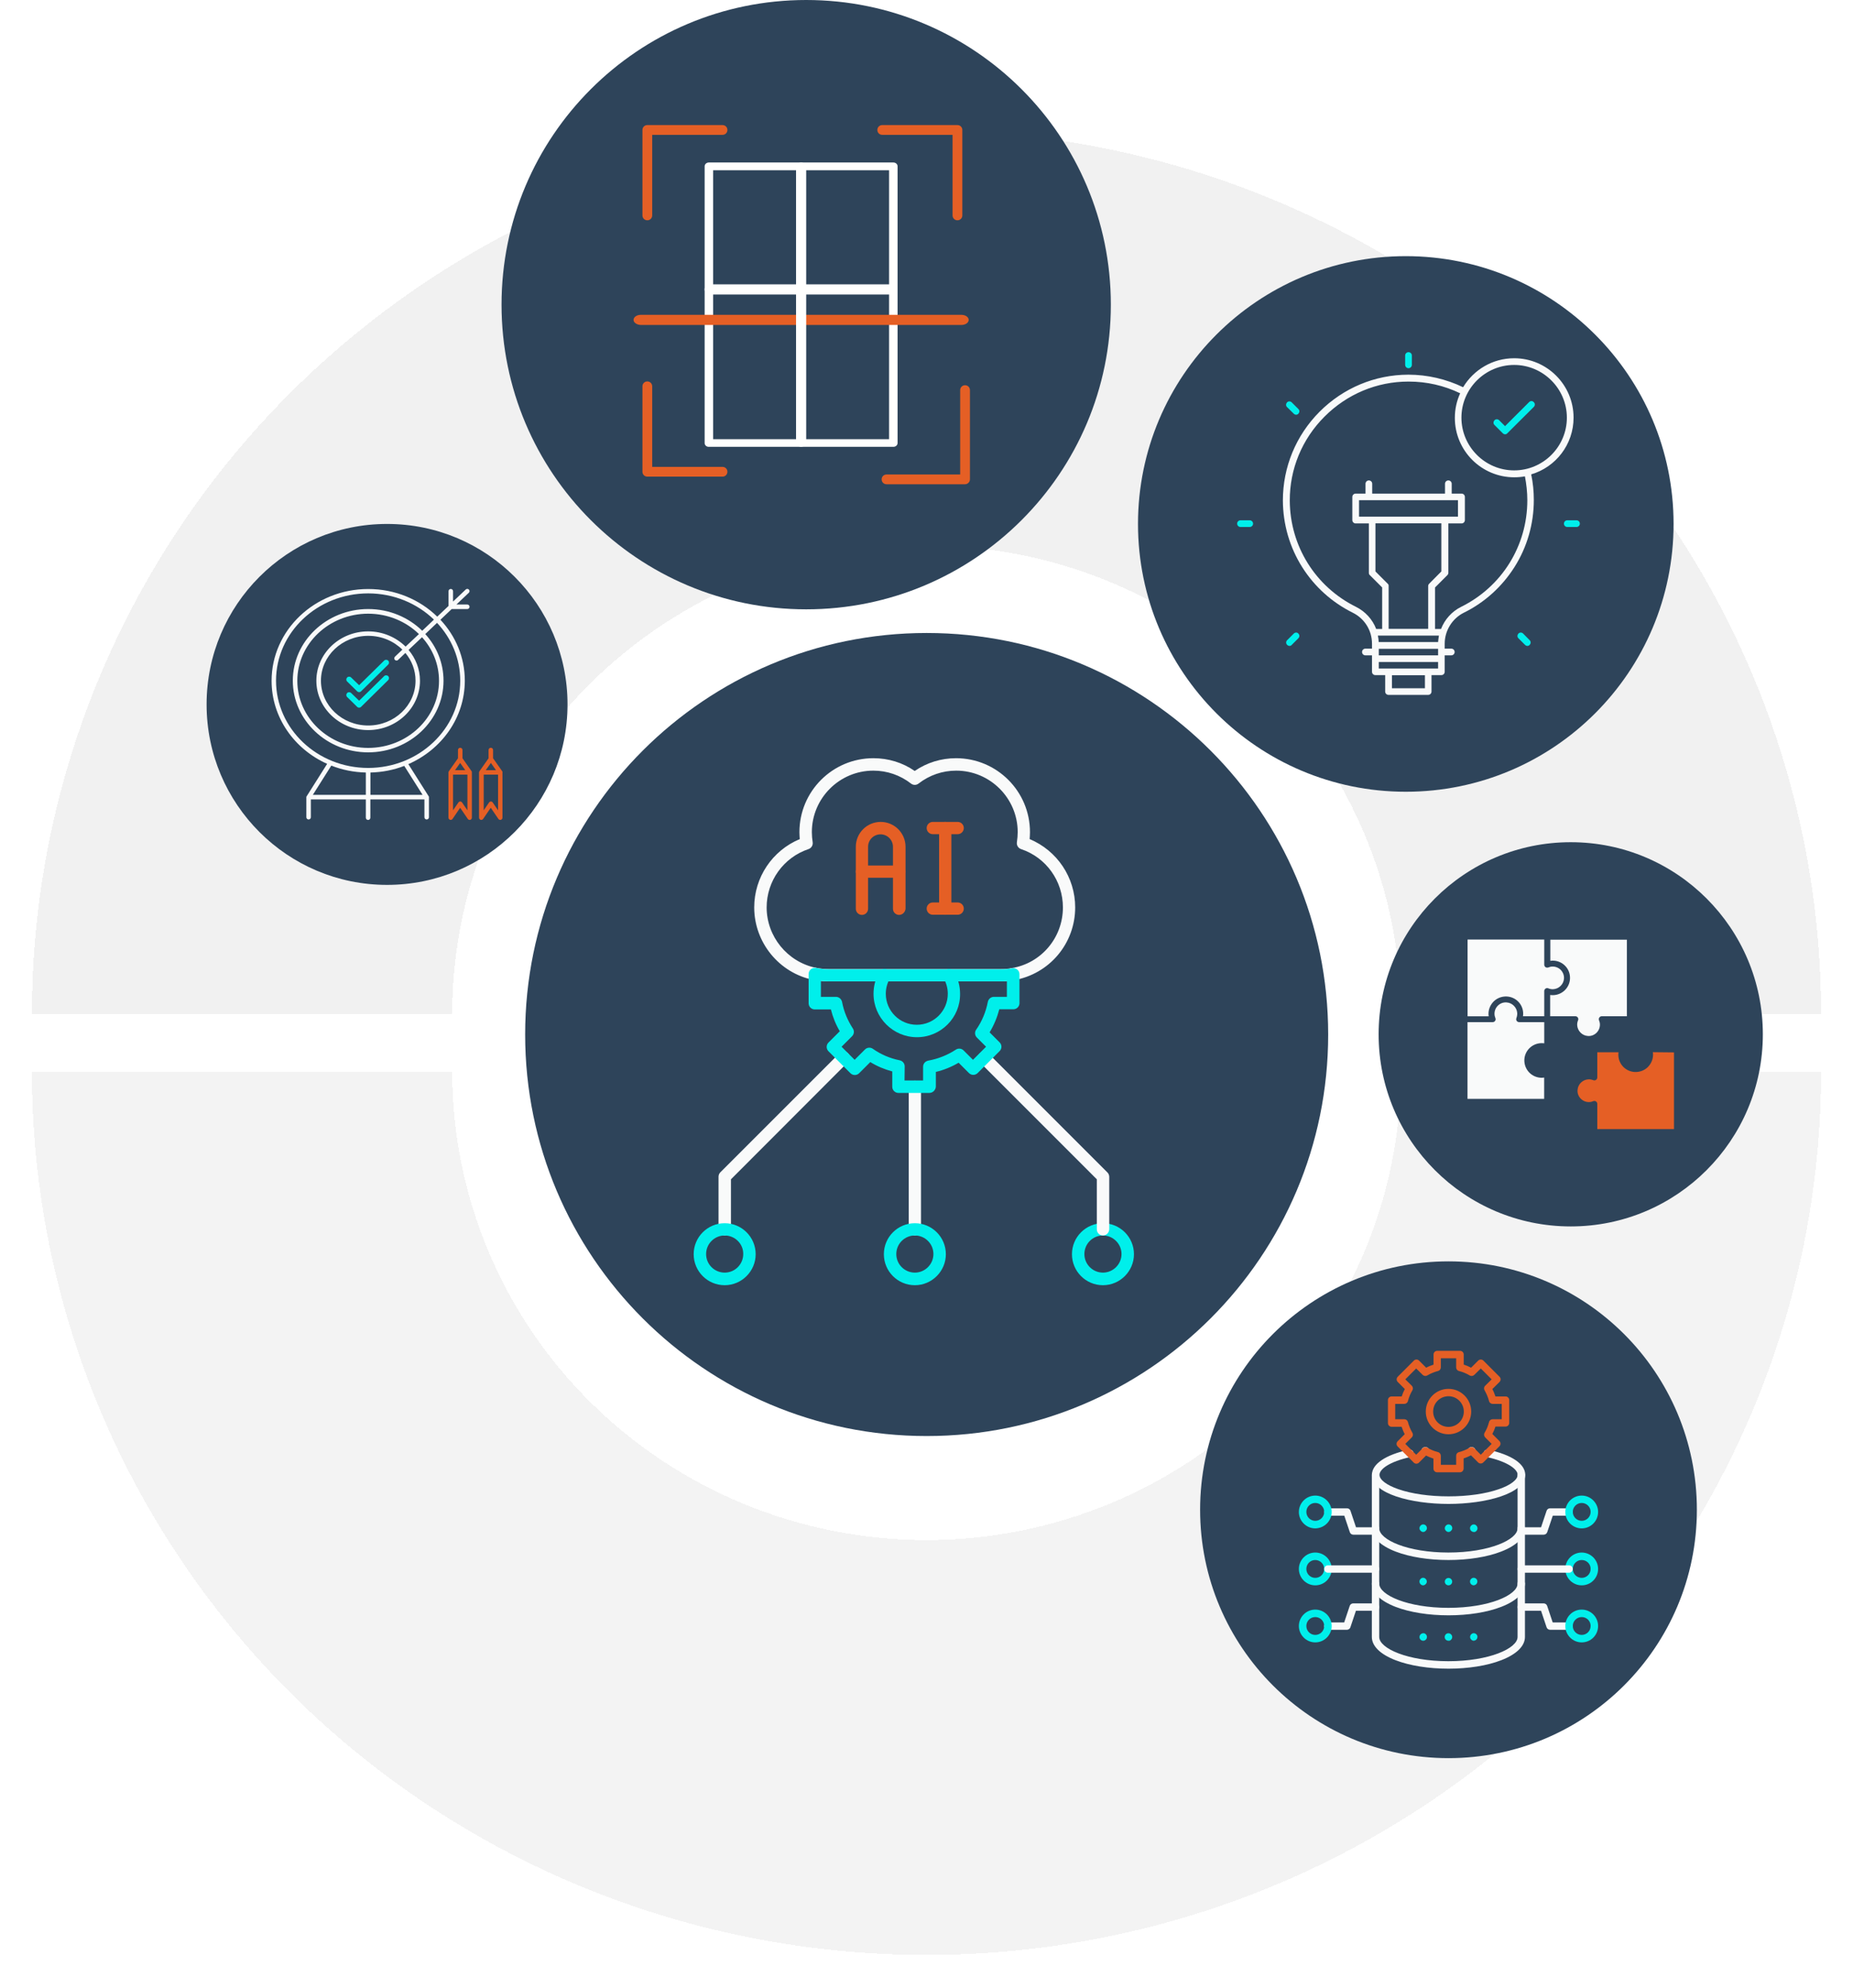
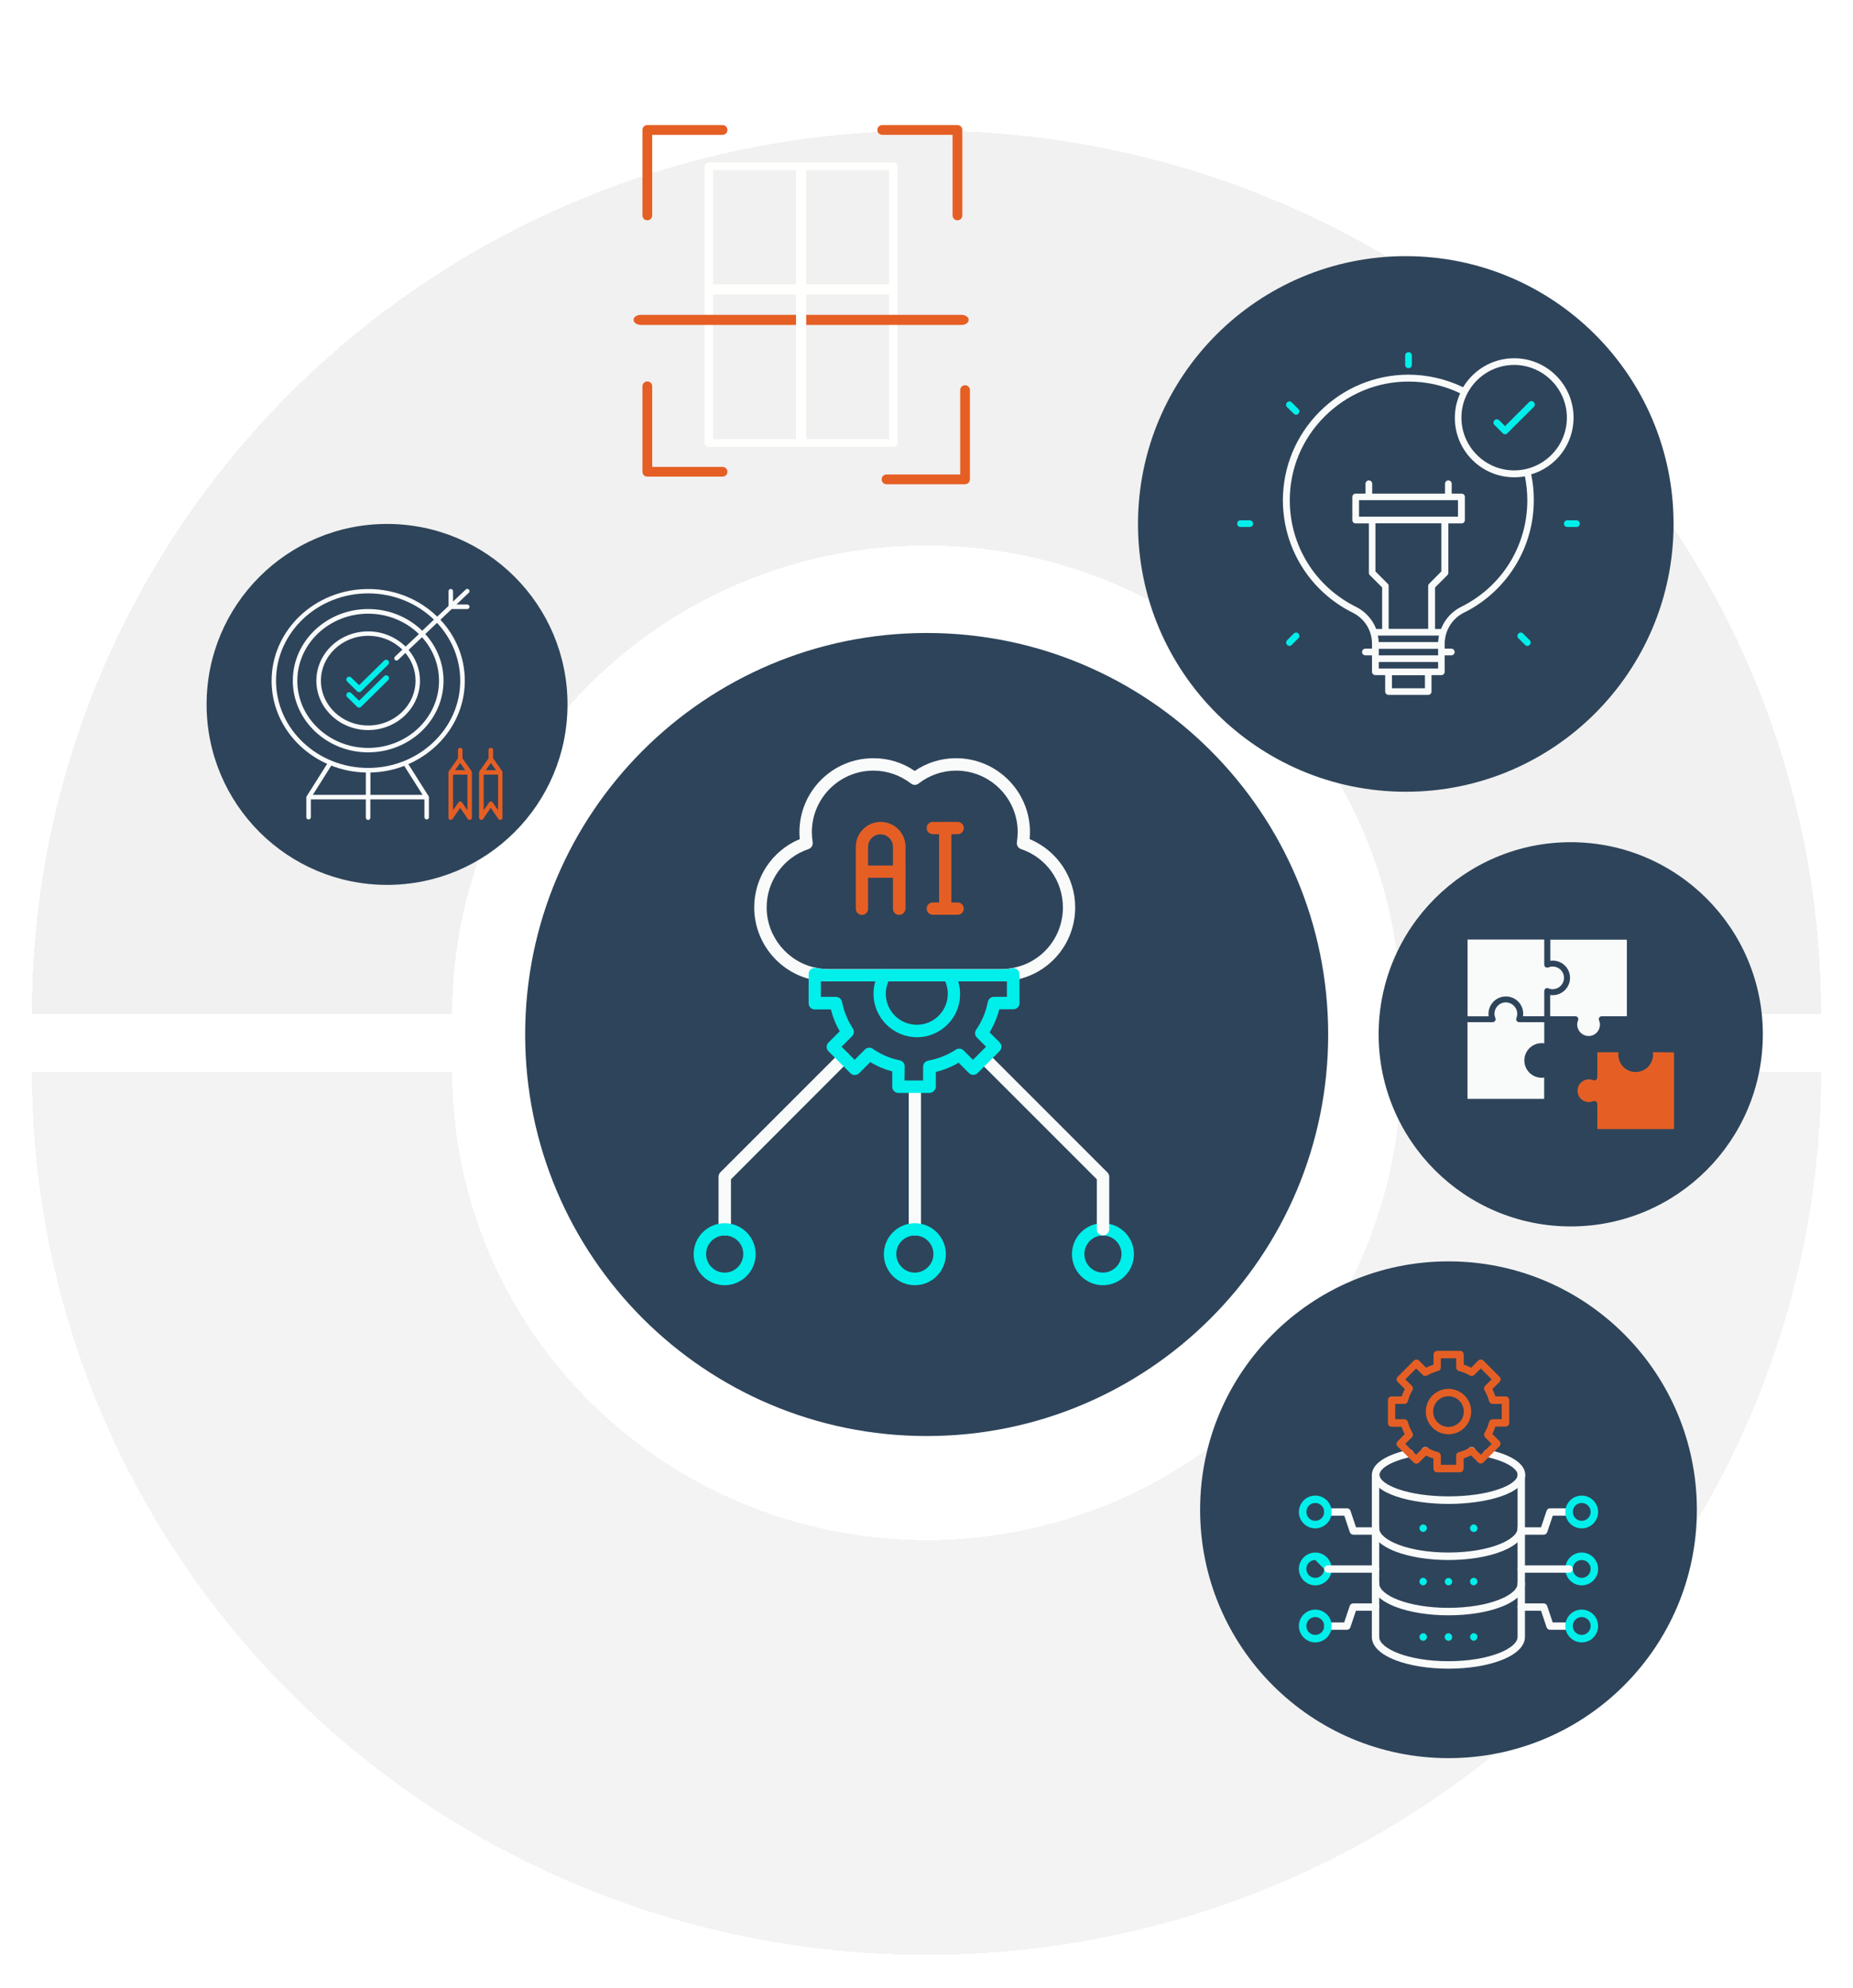
<svg xmlns="http://www.w3.org/2000/svg" width="522" height="560" viewBox="0 0 522 560" fill="none">
  <path d="M147.94 291.413C147.94 353.88 198.58 404.52 261.047 404.52C323.514 404.52 374.154 353.88 374.154 291.413C374.154 228.945 323.514 178.306 261.047 178.306C198.58 178.306 147.94 228.945 147.94 291.413Z" fill="#2E445A" />
  <path d="M285.374 276.163C284.556 276.163 283.783 275.571 283.646 274.707C283.464 273.752 284.101 272.843 285.056 272.706C293.379 271.296 299.428 264.11 299.428 255.605C299.428 248.146 294.698 241.551 287.648 239.186C286.83 238.913 286.33 238.094 286.466 237.23C286.602 236.275 286.693 235.32 286.693 234.41C286.693 224.859 278.916 217.082 269.365 217.082C265.499 217.082 261.815 218.355 258.767 220.72C258.131 221.221 257.267 221.221 256.63 220.72C253.583 218.355 249.898 217.082 246.032 217.082C236.481 217.082 228.704 224.859 228.704 234.41C228.704 235.365 228.795 236.321 228.931 237.23C229.068 238.094 228.567 238.913 227.749 239.186C220.699 241.551 215.969 248.191 215.969 255.605C215.969 263.792 221.791 270.932 229.795 272.615C230.751 272.797 231.342 273.752 231.16 274.662C230.978 275.617 230.023 276.208 229.113 276.026C219.471 274.071 212.467 265.475 212.467 255.605C212.467 247.145 217.561 239.595 225.293 236.366C225.247 235.729 225.202 235.047 225.202 234.41C225.202 222.903 234.526 213.58 246.032 213.58C250.262 213.58 254.265 214.808 257.676 217.173C261.133 214.808 265.135 213.58 269.319 213.58C280.826 213.58 290.15 222.903 290.15 234.41C290.15 235.047 290.105 235.729 290.059 236.366C297.791 239.595 302.885 247.145 302.885 255.605C302.885 265.793 295.608 274.389 285.602 276.117C285.556 276.163 285.465 276.163 285.374 276.163Z" fill="#F9FAFA" />
  <path d="M253.277 257.723C252.322 257.723 251.549 256.95 251.549 255.995V238.53C251.549 236.619 250.002 235.028 248.047 235.028C246.136 235.028 244.545 236.574 244.545 238.53V255.995C244.545 256.95 243.771 257.723 242.816 257.723C241.861 257.723 241.088 256.95 241.088 255.995V238.53C241.088 234.664 244.226 231.525 248.092 231.525C251.958 231.525 255.096 234.664 255.096 238.53V255.995C255.005 256.95 254.232 257.723 253.277 257.723Z" fill="#E55F25" />
  <path d="M253.277 247.262H242.816C241.861 247.262 241.088 246.489 241.088 245.533C241.088 244.578 241.861 243.805 242.816 243.805H253.277C254.232 243.805 255.005 244.578 255.005 245.533C255.005 246.489 254.232 247.262 253.277 247.262Z" fill="#E55F25" />
  <path d="M266.278 257.678C265.323 257.678 264.55 256.904 264.55 255.949V233.254C264.55 232.299 265.323 231.525 266.278 231.525C267.233 231.525 268.006 232.299 268.006 233.254V255.949C268.006 256.904 267.233 257.678 266.278 257.678Z" fill="#E55F25" />
  <path d="M269.78 234.982H262.776C261.821 234.982 261.048 234.209 261.048 233.254C261.048 232.299 261.821 231.525 262.776 231.525H269.78C270.736 231.525 271.509 232.299 271.509 233.254C271.509 234.209 270.736 234.982 269.78 234.982Z" fill="#E55F25" />
  <path d="M269.78 257.677H262.776C261.821 257.677 261.048 256.904 261.048 255.949C261.048 254.994 261.821 254.221 262.776 254.221H269.78C270.736 254.221 271.509 254.994 271.509 255.949C271.509 256.904 270.736 257.677 269.78 257.677Z" fill="#E55F25" />
  <path d="M282.099 276.436H233.342C231.932 276.436 230.522 276.299 229.158 276.026C228.203 275.844 227.612 274.889 227.794 273.98C227.975 273.07 228.931 272.433 229.84 272.615C230.977 272.843 232.16 272.979 233.342 272.979H282.145C283.145 272.979 284.146 272.888 285.101 272.706C286.056 272.524 286.966 273.161 287.102 274.116C287.284 275.071 286.647 275.981 285.692 276.117C284.51 276.345 283.282 276.436 282.099 276.436Z" fill="#F9FAFA" />
  <path d="M257.721 348.024C256.765 348.024 255.992 347.251 255.992 346.296V306.135C255.992 305.18 256.765 304.407 257.721 304.407C258.676 304.407 259.449 305.18 259.449 306.135V346.296C259.449 347.251 258.676 348.024 257.721 348.024Z" fill="#F9FAFA" />
  <path d="M257.721 362.032C252.9 362.032 248.988 358.121 248.988 353.3C248.988 348.479 252.9 344.567 257.721 344.567C262.542 344.567 266.453 348.479 266.453 353.3C266.453 358.076 262.542 362.032 257.721 362.032ZM257.721 348.024C254.81 348.024 252.49 350.389 252.49 353.254C252.49 356.165 254.855 358.485 257.721 358.485C260.586 358.485 262.951 356.12 262.951 353.254C262.951 350.389 260.632 348.024 257.721 348.024Z" fill="#00EFEB" />
  <path d="M310.707 362.032C305.886 362.032 301.975 358.121 301.975 353.3C301.975 348.479 305.886 344.567 310.707 344.567C315.528 344.567 319.44 348.479 319.44 353.3C319.44 358.076 315.528 362.032 310.707 362.032ZM310.707 348.024C307.796 348.024 305.477 350.389 305.477 353.254C305.477 356.165 307.842 358.485 310.707 358.485C313.573 358.485 315.938 356.12 315.938 353.254C315.938 350.389 313.573 348.024 310.707 348.024Z" fill="#00EFEB" />
  <path d="M204.143 348.024C203.188 348.024 202.415 347.251 202.415 346.296V331.469C202.415 331.014 202.597 330.559 202.915 330.241L236.436 296.721C237.118 296.038 238.209 296.038 238.892 296.721C239.574 297.403 239.574 298.494 238.892 299.177L205.917 332.197V346.296C205.917 347.251 205.144 348.024 204.143 348.024Z" fill="#F9FAFA" />
  <path d="M310.708 348.024C309.752 348.024 308.979 347.251 308.979 346.296V332.197L276.005 299.222C275.323 298.54 275.323 297.448 276.005 296.766C276.687 296.084 277.779 296.084 278.461 296.766L311.981 330.286C312.299 330.605 312.481 331.059 312.481 331.514V346.296C312.436 347.251 311.663 348.024 310.708 348.024Z" fill="#F9FAFA" />
  <path d="M258.312 292.172C251.58 292.172 246.077 286.669 246.077 279.937C246.077 277.8 246.623 275.662 247.715 273.843C248.215 273.024 249.261 272.706 250.08 273.206C250.898 273.706 251.217 274.752 250.716 275.571C249.943 276.89 249.534 278.391 249.534 279.937C249.534 284.759 253.445 288.67 258.266 288.67C263.087 288.67 266.999 284.759 266.999 279.937C266.999 278.391 266.59 276.89 265.816 275.571C265.316 274.752 265.634 273.661 266.453 273.206C267.272 272.706 268.363 273.024 268.818 273.843C269.91 275.708 270.456 277.8 270.456 279.937C270.546 286.669 265.043 292.172 258.312 292.172Z" fill="#00EFEB" />
  <path d="M204.144 362.032C199.323 362.032 195.411 358.121 195.411 353.3C195.411 348.479 199.323 344.567 204.144 344.567C208.965 344.567 212.876 348.479 212.876 353.3C212.876 358.076 208.965 362.032 204.144 362.032ZM204.144 348.024C201.233 348.024 198.913 350.389 198.913 353.254C198.913 356.165 201.278 358.485 204.144 358.485C207.055 358.485 209.374 356.12 209.374 353.254C209.42 350.389 207.055 348.024 204.144 348.024Z" fill="#00EFEB" />
  <path d="M261.814 307.864H253.082C252.127 307.864 251.354 307.09 251.354 306.135V301.814C249.17 301.223 247.078 300.359 245.168 299.176L242.03 302.315C241.348 302.997 240.256 302.997 239.574 302.315L233.388 296.129C232.706 295.447 232.706 294.355 233.388 293.673L236.572 290.489C235.435 288.579 234.616 286.532 234.07 284.349H229.522C228.567 284.349 227.794 283.576 227.794 282.621V274.389C227.794 273.843 228.021 273.388 228.431 273.024C228.84 272.706 229.386 272.57 229.886 272.66C231.023 272.888 232.206 273.024 233.388 273.024H282.19C283.191 273.024 284.192 272.933 285.147 272.751C285.647 272.66 286.193 272.797 286.557 273.115C286.966 273.434 287.193 273.934 287.193 274.434V282.576C287.193 283.531 286.42 284.304 285.465 284.304H281.508C280.917 286.578 280.007 288.761 278.779 290.808L281.599 293.628C282.281 294.31 282.281 295.401 281.599 296.084L275.414 302.269C274.731 302.951 273.64 302.951 272.958 302.269L270.047 299.358C268.045 300.541 265.908 301.405 263.634 301.951V306.135C263.543 307.09 262.77 307.864 261.814 307.864ZM254.81 304.361H260.041V300.495C260.041 299.631 260.632 298.949 261.496 298.767C264.27 298.267 266.908 297.221 269.273 295.674C269.956 295.22 270.865 295.311 271.457 295.902L274.095 298.54L277.779 294.856L275.186 292.263C274.595 291.672 274.504 290.717 275.004 290.035C276.642 287.67 277.733 285.032 278.279 282.212C278.461 281.393 279.143 280.802 280.007 280.802H283.646V276.39C283.145 276.435 282.645 276.435 282.145 276.435H233.343C232.661 276.435 231.933 276.39 231.251 276.345V280.802H235.48C236.299 280.802 237.027 281.393 237.209 282.212C237.709 284.895 238.755 287.397 240.256 289.716C240.711 290.398 240.62 291.308 240.029 291.899L237.072 294.856L240.756 298.54L243.667 295.629C244.258 295.038 245.214 294.947 245.896 295.447C248.17 297.039 250.717 298.13 253.446 298.676C254.264 298.858 254.856 299.54 254.856 300.405L254.81 304.361Z" fill="#00EFEB" />
  <g filter="url(#filter0_bd_480_238)">
    <path d="M513 297.94C513 363.91 486.45 427.179 439.191 473.827C391.932 520.475 327.835 546.681 261 546.681C194.165 546.681 130.068 520.475 82.809 473.827C35.55 427.179 9 363.91 9 297.94L127.39 297.94C127.39 332.918 141.466 366.462 166.523 391.195C191.58 415.928 225.564 429.823 261 429.823C296.436 429.823 330.42 415.928 355.477 391.195C380.534 366.462 394.61 332.917 394.61 297.94H513Z" fill="#A5A5A5" fill-opacity="0.14" shape-rendering="crispEdges" />
  </g>
  <g filter="url(#filter1_bd_480_238)">
    <path d="M9 281.539C9 215.569 35.55 152.301 82.809 105.653C130.068 59.005 194.165 32.798 261 32.798C327.835 32.798 391.932 59.005 439.191 105.653C486.45 152.301 513 215.569 513 281.539L394.61 281.539C394.61 246.562 380.534 213.017 355.477 188.284C330.42 163.552 296.436 149.657 261 149.657C225.564 149.657 191.58 163.552 166.523 188.284C141.466 213.017 127.39 246.562 127.39 281.539H9Z" fill="#A5A5A5" fill-opacity="0.16" shape-rendering="crispEdges" />
  </g>
  <g clip-path="url(#clip0_480_238)">
    <path d="M396.017 223.028C437.679 223.028 471.453 189.254 471.453 147.592C471.453 105.93 437.679 72.156 396.017 72.156C354.355 72.156 320.581 105.93 320.581 147.592C320.581 189.254 354.355 223.028 396.017 223.028Z" fill="#2E445A" />
    <path d="M430.759 113.263L423.981 120.04L422.331 118.39C421.948 118.007 421.358 118.007 421.005 118.39C420.651 118.773 420.622 119.362 421.005 119.716L423.333 122.044C423.51 122.221 423.775 122.339 423.981 122.339C424.217 122.339 424.482 122.25 424.629 122.044L432.085 114.618C432.468 114.235 432.468 113.646 432.085 113.292C431.731 112.88 431.112 112.88 430.759 113.263Z" fill="#00EFEB" />
    <path d="M443.282 117.653C443.282 108.401 435.768 100.916 426.545 100.916C420.445 100.916 415.111 104.187 412.165 109.078C407.391 106.78 402.087 105.542 396.783 105.542C396.753 105.542 396.753 105.542 396.694 105.542C387.294 105.572 378.425 109.285 371.736 115.974C365.047 122.692 361.393 131.591 361.393 140.991C361.422 147.68 363.308 154.193 366.873 159.821C370.351 165.302 375.242 169.692 381.047 172.58C384.406 174.23 386.499 177.59 386.499 181.332V182.717H384.642C384.112 182.717 383.699 183.129 383.699 183.66C383.699 184.19 384.112 184.603 384.642 184.603H386.499V189.229C386.499 189.76 386.911 190.172 387.442 190.172H390.211V194.798C390.211 195.329 390.624 195.741 391.154 195.741H402.323C402.853 195.741 403.265 195.329 403.265 194.798V190.172H406.035C406.566 190.172 406.978 189.76 406.978 189.229V184.603H408.835C409.365 184.603 409.778 184.19 409.778 183.66C409.778 183.129 409.365 182.717 408.835 182.717H406.978V181.332C406.978 177.649 409.1 174.23 412.341 172.61C418.176 169.751 423.097 165.302 426.603 159.791C430.198 154.134 432.084 147.592 432.084 140.844C432.084 138.398 431.849 136.011 431.348 133.625C438.272 131.591 443.282 125.197 443.282 117.653ZM390.919 164.418L387.471 160.97V147.415H406.035V160.97L402.617 164.418C402.44 164.595 402.323 164.83 402.323 165.066V177.148H391.184V165.066C391.213 164.83 391.125 164.595 390.919 164.418ZM410.721 140.903V145.529H382.845V140.903H410.721ZM405.358 179.034C405.24 179.623 405.181 180.242 405.122 180.861H388.385C388.355 180.242 388.296 179.623 388.149 179.034H405.358ZM388.414 182.776H405.122V184.603H388.414V182.776ZM401.409 193.885H392.127V190.202H401.409V193.885ZM402.352 188.316H391.184H388.414V186.489H405.122V188.316H402.352ZM430.257 140.903C430.257 153.751 423.097 165.272 411.575 170.96C408.982 172.256 406.978 174.496 405.947 177.177H404.267V165.479L407.715 162.031C407.892 161.854 408.01 161.618 408.01 161.383V147.445H411.723C412.253 147.445 412.665 147.032 412.665 146.502V139.99C412.665 139.459 412.253 139.047 411.723 139.047H408.953V136.277C408.953 135.746 408.54 135.334 408.01 135.334C407.479 135.334 407.067 135.746 407.067 136.277V139.047H386.558V136.277C386.558 135.746 386.145 135.334 385.615 135.334C385.084 135.334 384.672 135.746 384.672 136.277V139.047H381.902C381.371 139.047 380.959 139.459 380.959 139.99V146.502C380.959 147.032 381.371 147.445 381.902 147.445H385.615V161.383C385.615 161.618 385.703 161.884 385.909 162.031L389.357 165.479V177.177H387.677C386.646 174.496 384.642 172.256 381.961 170.93C370.527 165.243 363.396 153.78 363.337 141.021C363.308 132.122 366.785 123.694 373.121 117.359C379.456 111.023 387.825 107.487 396.753 107.487H396.842C401.939 107.487 406.802 108.607 411.339 110.788C410.367 112.909 409.837 115.237 409.837 117.712C409.837 126.965 417.351 134.45 426.574 134.45C427.605 134.45 428.607 134.361 429.58 134.184C429.992 136.336 430.257 138.605 430.257 140.903ZM426.545 132.505C418.353 132.505 411.693 125.816 411.693 117.653C411.693 109.462 418.382 102.802 426.545 102.802C434.707 102.802 441.396 109.491 441.396 117.653C441.396 125.816 434.736 132.505 426.545 132.505Z" fill="#F9FAFA" />
    <path d="M396.783 103.716C397.313 103.716 397.726 103.303 397.726 102.773V100.15C397.726 99.62 397.313 99.207 396.783 99.207C396.252 99.207 395.84 99.62 395.84 100.15V102.743C395.84 103.303 396.252 103.716 396.783 103.716Z" fill="#00EFEB" />
    <path d="M364.457 178.474L362.601 180.33C362.218 180.713 362.218 181.303 362.601 181.656C362.778 181.833 363.043 181.951 363.249 181.951C363.485 181.951 363.75 181.863 363.897 181.656L365.754 179.8C366.137 179.417 366.137 178.827 365.754 178.474C365.459 178.091 364.84 178.091 364.457 178.474Z" fill="#00EFEB" />
    <path d="M352.052 146.561H349.459C348.928 146.561 348.516 146.974 348.516 147.504C348.516 148.034 348.928 148.447 349.459 148.447H352.052C352.582 148.447 352.995 148.034 352.995 147.504C352.995 146.974 352.553 146.561 352.052 146.561Z" fill="#00EFEB" />
    <path d="M444.107 146.561H441.514C440.984 146.561 440.571 146.974 440.571 147.504C440.571 148.034 440.984 148.447 441.514 148.447H444.107C444.638 148.447 445.05 148.034 445.05 147.504C445.05 146.974 444.638 146.561 444.107 146.561Z" fill="#00EFEB" />
    <path d="M364.457 116.534C364.634 116.711 364.899 116.828 365.105 116.828C365.341 116.828 365.606 116.74 365.754 116.534C366.137 116.151 366.137 115.561 365.754 115.208L363.897 113.351C363.514 112.968 362.925 112.968 362.571 113.351C362.218 113.734 362.188 114.324 362.571 114.677L364.457 116.534Z" fill="#00EFEB" />
    <path d="M429.079 178.474C428.696 178.091 428.107 178.091 427.753 178.474C427.399 178.857 427.37 179.446 427.753 179.8L429.609 181.656C429.786 181.833 430.051 181.951 430.258 181.951C430.464 181.951 430.759 181.863 430.906 181.656C431.289 181.273 431.289 180.684 430.906 180.33L429.079 178.474Z" fill="#00EFEB" />
  </g>
  <g clip-path="url(#clip1_480_238)">
    <path d="M442.484 345.475C472.372 345.475 496.601 321.245 496.601 291.357C496.601 261.469 472.372 237.24 442.484 237.24C412.596 237.24 388.367 261.469 388.367 291.357C388.367 321.245 412.596 345.475 442.484 345.475Z" fill="#2E445A" />
    <path d="M440.582 275.672C440.477 277.279 439.145 278.568 437.538 278.653C437.073 278.674 436.587 278.589 436.164 278.399C435.91 278.293 435.614 278.314 435.382 278.483C435.149 278.631 435.023 278.906 435.023 279.181V286.263H429.04C429.082 285.946 429.103 285.607 429.082 285.269C428.934 282.796 426.968 280.83 424.474 280.703C423.121 280.64 421.831 281.105 420.838 282.035C419.887 282.965 419.316 284.233 419.316 285.586C419.316 285.84 419.337 286.051 419.379 286.284H413.418V264.658H435.023V271.74C435.023 272.015 435.149 272.29 435.382 272.438C435.614 272.586 435.91 272.628 436.164 272.522C436.566 272.353 436.967 272.268 437.39 272.268C438.278 272.268 439.124 272.628 439.737 273.283C440.329 273.938 440.646 274.784 440.582 275.672Z" fill="#F9FAFA" />
    <path d="M471.572 296.452V318.057H449.968V310.975C449.968 310.7 449.841 310.425 449.608 310.277C449.376 310.108 449.08 310.087 448.826 310.193C448.425 310.362 448.023 310.446 447.6 310.446C446.712 310.446 445.867 310.087 445.254 309.432C444.641 308.776 444.323 307.91 444.408 307.022C444.514 305.415 445.845 304.126 447.452 304.041C447.917 304.02 448.382 304.105 448.826 304.274C449.08 304.379 449.376 304.358 449.608 304.189C449.841 304.041 449.968 303.766 449.968 303.492V296.41H455.95C455.887 296.727 455.887 297.065 455.908 297.403C456.056 299.877 458.022 301.843 460.516 301.97C461.869 302.033 463.159 301.568 464.152 300.638C465.104 299.708 465.674 298.439 465.674 297.086C465.674 296.833 465.653 296.621 465.611 296.389L471.572 296.452Z" fill="#E55F25" />
    <path d="M429.42 298.439C429.357 299.792 429.822 301.082 430.752 302.075C431.682 303.048 432.951 303.597 434.303 303.597C434.557 303.597 434.769 303.576 435.001 303.534V309.537H413.396V287.933H420.478C420.753 287.933 421.028 287.806 421.176 287.574C421.345 287.341 421.366 287.045 421.26 286.791C421.091 286.39 421.007 285.988 421.007 285.565C421.007 284.677 421.366 283.853 422 283.24C422.656 282.627 423.48 282.31 424.389 282.373C425.996 282.458 427.306 283.79 427.412 285.375C427.433 285.861 427.349 286.326 427.179 286.791C427.074 287.045 427.095 287.341 427.264 287.574C427.412 287.806 427.687 287.933 427.962 287.933H435.022V293.894C434.705 293.852 434.367 293.831 434.029 293.852C431.534 294 429.568 295.966 429.42 298.439Z" fill="#F9FAFA" />
    <path d="M458.297 264.658V286.263H451.236C450.962 286.263 450.687 286.39 450.539 286.622C450.391 286.855 450.348 287.151 450.454 287.404C450.623 287.806 450.708 288.208 450.708 288.63C450.708 289.518 450.348 290.364 449.693 290.977C449.038 291.59 448.171 291.907 447.283 291.822C445.698 291.717 444.387 290.385 444.303 288.778C444.281 288.313 444.366 287.827 444.556 287.404C444.662 287.151 444.641 286.855 444.472 286.622C444.324 286.39 444.049 286.263 443.774 286.263H436.692V280.28C437.009 280.323 437.305 280.344 437.644 280.323C440.117 280.196 442.104 278.251 442.273 275.799C442.358 274.425 441.914 273.135 440.984 272.142C440.054 271.148 438.764 270.598 437.432 270.598C437.2 270.598 436.967 270.62 436.735 270.662V264.7H458.297V264.658Z" fill="#F9FAFA" />
  </g>
  <g clip-path="url(#clip2_480_238)">
    <path d="M408.047 495.253C446.69 495.253 478.016 463.927 478.016 425.284C478.016 386.64 446.69 355.314 408.047 355.314C369.404 355.314 338.077 386.64 338.077 425.284C338.077 463.927 369.404 495.253 408.047 495.253Z" fill="#2E445A" />
    <path d="M400.91 431.539C400.855 431.539 400.773 431.539 400.718 431.512C400.664 431.485 400.582 431.485 400.527 431.457C400.472 431.43 400.418 431.403 400.363 431.348C400.308 431.321 400.254 431.266 400.199 431.211C400.144 431.157 400.117 431.102 400.062 431.047C400.035 430.993 399.98 430.938 399.953 430.883C399.926 430.829 399.898 430.747 399.898 430.692C399.871 430.637 399.871 430.555 399.871 430.501C399.871 430.419 399.871 430.364 399.898 430.282C399.926 430.145 399.98 430.009 400.062 429.899C400.09 429.845 400.144 429.79 400.199 429.735C400.254 429.681 400.308 429.653 400.363 429.599C400.418 429.571 400.472 429.517 400.527 429.489C400.582 429.462 400.664 429.435 400.718 429.435C401.292 429.325 401.839 429.681 401.948 430.255C401.976 430.309 401.976 430.391 401.976 430.473C401.976 430.528 401.976 430.61 401.948 430.665C401.921 430.719 401.921 430.801 401.894 430.856C401.866 430.911 401.839 430.965 401.784 431.02C401.757 431.075 401.702 431.129 401.648 431.184C401.456 431.43 401.183 431.539 400.91 431.539Z" fill="#00EFEB" />
-     <path d="M408.047 431.542C407.993 431.542 407.911 431.542 407.856 431.515C407.801 431.488 407.719 431.488 407.665 431.46C407.61 431.433 407.555 431.406 407.501 431.351C407.446 431.324 407.391 431.269 407.337 431.214C407.282 431.16 407.255 431.105 407.2 431.05C407.173 430.996 407.145 430.941 407.091 430.886C407.063 430.832 407.036 430.75 407.036 430.695C407.009 430.64 407.009 430.558 407.009 430.504C407.009 430.422 407.009 430.367 407.036 430.285C407.063 430.149 407.118 430.012 407.2 429.903C407.282 429.793 407.364 429.684 407.501 429.602C407.555 429.575 407.61 429.52 407.665 429.493C408.211 429.274 408.813 429.52 409.031 430.067C409.086 430.203 409.113 430.34 409.113 430.476C409.113 430.531 409.113 430.613 409.086 430.668C409.086 430.722 409.059 430.804 409.031 430.859C409.004 430.914 408.977 430.968 408.922 431.023C408.895 431.078 408.84 431.132 408.785 431.187C408.594 431.433 408.321 431.542 408.047 431.542Z" fill="#00EFEB" />
    <path d="M415.181 431.543C415.099 431.543 415.045 431.543 414.963 431.515C414.826 431.488 414.689 431.433 414.58 431.351C414.279 431.16 414.115 430.832 414.115 430.477C414.115 430.395 414.115 430.34 414.143 430.258C414.17 430.203 414.17 430.121 414.197 430.067C414.225 430.012 414.252 429.957 414.307 429.903C414.334 429.848 414.389 429.793 414.443 429.739C414.498 429.684 414.553 429.657 414.607 429.602C414.662 429.575 414.717 429.52 414.771 429.493C414.826 429.465 414.908 429.438 414.963 429.438C415.099 429.411 415.236 429.411 415.372 429.438C415.427 429.465 415.509 429.465 415.564 429.493C415.618 429.52 415.673 429.547 415.728 429.602C415.782 429.629 415.837 429.684 415.892 429.739C415.946 429.793 415.974 429.848 416.028 429.903C416.11 430.012 416.165 430.149 416.192 430.285C416.22 430.34 416.22 430.422 416.22 430.504C416.22 430.777 416.11 431.051 415.919 431.242C415.864 431.297 415.81 431.324 415.755 431.379C415.7 431.406 415.646 431.433 415.591 431.488C415.536 431.515 415.454 431.543 415.4 431.543C415.318 431.543 415.263 431.543 415.181 431.543Z" fill="#00EFEB" />
    <path d="M400.914 446.575C400.832 446.575 400.777 446.575 400.695 446.547C400.64 446.52 400.558 446.52 400.504 446.493C400.449 446.465 400.394 446.438 400.34 446.383C400.285 446.356 400.23 446.301 400.176 446.247C399.766 445.837 399.766 445.181 400.176 444.771C400.23 444.716 400.285 444.689 400.34 444.634C400.394 444.607 400.449 444.552 400.504 444.525C400.558 444.498 400.64 444.47 400.695 444.47C400.832 444.443 400.968 444.443 401.105 444.47C401.16 444.498 401.242 444.498 401.296 444.525C401.351 444.552 401.406 444.58 401.46 444.634C401.952 444.962 402.089 445.618 401.761 446.083C401.679 446.192 401.57 446.301 401.46 446.383C401.351 446.465 401.214 446.52 401.078 446.547C401.05 446.575 400.968 446.575 400.914 446.575Z" fill="#00EFEB" />
    <path d="M408.047 446.575C407.473 446.575 407.009 446.11 407.009 445.536C407.009 444.962 407.473 444.498 408.047 444.498C408.621 444.498 409.086 444.962 409.086 445.536C409.086 445.809 408.977 446.083 408.785 446.274C408.594 446.465 408.321 446.575 408.047 446.575Z" fill="#00EFEB" />
    <path d="M415.181 446.575C415.099 446.575 415.044 446.575 414.962 446.548C414.826 446.52 414.689 446.466 414.58 446.384C414.088 446.056 413.978 445.4 414.279 444.935C414.306 444.88 414.361 444.826 414.416 444.771C414.47 444.716 414.525 444.689 414.58 444.634C414.634 444.607 414.689 444.552 414.744 444.525C414.798 444.498 414.88 444.47 414.935 444.47C415.509 444.361 416.056 444.716 416.165 445.29C416.22 445.618 416.138 445.974 415.892 446.22C415.837 446.274 415.782 446.302 415.728 446.356C415.673 446.384 415.618 446.411 415.564 446.466C415.509 446.493 415.427 446.52 415.372 446.52C415.318 446.575 415.263 446.575 415.181 446.575Z" fill="#00EFEB" />
    <path d="M400.914 462.181C400.34 462.181 399.875 461.717 399.875 461.143C399.875 461.061 399.875 461.006 399.902 460.924C399.93 460.787 399.984 460.651 400.066 460.541C400.094 460.487 400.148 460.432 400.203 460.377C400.449 460.131 400.804 460.022 401.16 460.077C401.214 460.104 401.296 460.104 401.351 460.131C401.406 460.159 401.46 460.186 401.515 460.241C402.007 460.569 402.116 461.225 401.816 461.689C401.788 461.744 401.734 461.799 401.679 461.853C401.624 461.908 401.57 461.935 401.515 461.99C401.46 462.017 401.406 462.072 401.351 462.099C401.296 462.127 401.214 462.154 401.16 462.154C401.05 462.154 400.968 462.181 400.914 462.181Z" fill="#00EFEB" />
    <path d="M408.047 462.182C407.473 462.182 406.981 461.744 406.981 461.143C406.981 460.569 407.419 460.077 408.02 460.077C408.102 460.077 408.184 460.077 408.266 460.104C408.321 460.132 408.403 460.132 408.457 460.159C408.512 460.186 408.567 460.214 408.621 460.268C408.676 460.296 408.731 460.35 408.785 460.405C409.195 460.815 409.195 461.471 408.785 461.881C408.731 461.936 408.676 461.963 408.621 462.018C408.567 462.045 408.512 462.1 408.457 462.127C408.403 462.154 408.321 462.182 408.266 462.182C408.184 462.154 408.129 462.182 408.047 462.182Z" fill="#00EFEB" />
    <path d="M415.181 462.181C415.099 462.181 415.045 462.181 414.963 462.154C414.908 462.127 414.826 462.127 414.771 462.099C414.717 462.072 414.662 462.045 414.607 461.99C414.553 461.963 414.498 461.908 414.443 461.853C414.033 461.443 414.033 460.787 414.443 460.377C414.498 460.323 414.553 460.295 414.607 460.241C414.662 460.213 414.717 460.159 414.771 460.131C414.826 460.104 414.908 460.077 414.963 460.077C415.536 459.967 416.083 460.35 416.192 460.897C416.247 461.252 416.138 461.58 415.919 461.826C415.864 461.881 415.81 461.908 415.755 461.963C415.7 461.99 415.646 462.045 415.591 462.072C415.537 462.099 415.455 462.127 415.4 462.127C415.318 462.154 415.263 462.181 415.181 462.181Z" fill="#00EFEB" />
    <path d="M434.859 432.308H428.573C427.999 432.308 427.534 431.843 427.534 431.269C427.534 430.695 427.999 430.231 428.573 430.231H434.121L435.679 425.584C435.816 425.147 436.226 424.874 436.663 424.874H442.02C442.594 424.874 443.059 425.338 443.059 425.912C443.059 426.486 442.594 426.951 442.02 426.951H437.428L435.87 431.57C435.734 432.007 435.324 432.308 434.859 432.308Z" fill="#F9FAFA" />
    <path d="M445.573 430.531C443.031 430.531 440.954 428.454 440.954 425.912C440.954 423.37 443.031 421.293 445.573 421.293C448.115 421.293 450.192 423.37 450.192 425.912C450.192 428.454 448.142 430.531 445.573 430.531ZM445.573 423.37C444.179 423.37 443.059 424.518 443.059 425.885C443.059 427.279 444.207 428.399 445.573 428.399C446.967 428.399 448.088 427.279 448.088 425.885C448.115 424.518 446.967 423.37 445.573 423.37Z" fill="#00EFEB" />
    <path d="M442.02 459.093H436.663C436.198 459.093 435.816 458.792 435.679 458.382L434.121 453.736H428.573C427.999 453.736 427.534 453.271 427.534 452.697C427.534 452.123 427.999 451.659 428.573 451.659H434.859C435.324 451.659 435.706 451.959 435.843 452.369L437.401 457.016H441.993C442.567 457.016 443.031 457.48 443.031 458.054C443.031 458.628 442.594 459.093 442.02 459.093Z" fill="#F9FAFA" />
    <path d="M445.573 462.646C443.031 462.646 440.954 460.569 440.954 458.027C440.954 455.485 443.031 453.408 445.573 453.408C448.115 453.408 450.192 455.485 450.192 458.027C450.192 460.596 448.142 462.646 445.573 462.646ZM445.573 455.513C444.179 455.513 443.059 456.661 443.059 458.027C443.059 459.421 444.207 460.542 445.573 460.542C446.967 460.542 448.088 459.421 448.088 458.027C448.115 456.633 446.967 455.513 445.573 455.513Z" fill="#00EFEB" />
    <path d="M445.573 446.575C443.031 446.575 440.954 444.498 440.954 441.956C440.954 439.414 443.031 437.337 445.573 437.337C448.115 437.337 450.192 439.414 450.192 441.956C450.192 444.525 448.142 446.575 445.573 446.575ZM445.573 439.441C444.179 439.441 443.059 440.589 443.059 441.956C443.059 443.35 444.207 444.471 445.573 444.471C446.967 444.471 448.088 443.35 448.088 441.956C448.115 440.562 446.967 439.441 445.573 439.441Z" fill="#00EFEB" />
    <path d="M387.52 432.308H381.234C380.769 432.308 380.386 432.007 380.25 431.597L378.692 426.951H374.1C373.526 426.951 373.062 426.486 373.062 425.912C373.062 425.338 373.526 424.874 374.1 424.874H379.457C379.922 424.874 380.304 425.174 380.441 425.584L381.999 430.231H387.547C388.121 430.231 388.586 430.695 388.586 431.269C388.586 431.843 388.094 432.308 387.52 432.308Z" fill="#F9FAFA" />
    <path d="M370.52 430.531C367.979 430.531 365.901 428.454 365.901 425.912C365.901 423.37 367.979 421.293 370.52 421.293C373.062 421.293 375.14 423.37 375.14 425.912C375.14 428.454 373.062 430.504 370.52 430.531ZM370.52 423.37C369.127 423.37 368.006 424.491 368.006 425.885C368.006 427.279 369.127 428.399 370.52 428.399C371.914 428.399 373.035 427.279 373.035 425.885C373.035 424.518 371.914 423.37 370.52 423.37Z" fill="#00EFEB" />
    <path d="M379.43 459.093H374.073C373.499 459.093 373.034 458.628 373.034 458.054C373.034 457.48 373.499 457.016 374.073 457.016H378.665L380.222 452.369C380.359 451.932 380.769 451.659 381.206 451.659H387.493C388.067 451.659 388.531 452.123 388.531 452.697C388.531 453.271 388.067 453.736 387.493 453.736H381.972L380.414 458.382C380.304 458.792 379.894 459.093 379.43 459.093Z" fill="#F9FAFA" />
    <path d="M370.52 462.646C367.979 462.646 365.901 460.569 365.901 458.027C365.901 455.485 367.979 453.408 370.52 453.408C373.062 453.408 375.14 455.485 375.14 458.027C375.14 460.569 373.062 462.646 370.52 462.646ZM370.52 455.513C369.127 455.513 368.006 456.633 368.006 458.027C368.006 459.421 369.127 460.542 370.52 460.542C371.914 460.542 373.035 459.421 373.035 458.027C373.035 456.633 371.914 455.513 370.52 455.513Z" fill="#00EFEB" />
-     <path d="M370.52 446.575C367.979 446.575 365.901 444.498 365.901 441.956C365.901 439.414 367.979 437.337 370.52 437.337C373.062 437.337 375.14 439.414 375.14 441.956C375.14 444.525 373.062 446.575 370.52 446.575ZM370.52 439.441C369.127 439.441 368.006 440.562 368.006 441.956C368.006 443.35 369.127 444.471 370.52 444.471C371.914 444.471 373.035 443.35 373.035 441.956C373.035 440.589 371.914 439.441 370.52 439.441Z" fill="#00EFEB" />
+     <path d="M370.52 446.575C367.979 446.575 365.901 444.498 365.901 441.956C365.901 439.414 367.979 437.337 370.52 437.337C373.062 437.337 375.14 439.414 375.14 441.956C375.14 444.525 373.062 446.575 370.52 446.575ZM370.52 439.441C369.127 439.441 368.006 440.562 368.006 441.956C368.006 443.35 369.127 444.471 370.52 444.471C371.914 444.471 373.035 443.35 373.035 441.956Z" fill="#00EFEB" />
    <path d="M408.047 439.441C402.444 439.441 397.142 438.594 393.151 437.064C388.833 435.396 386.455 433.073 386.455 430.504C386.455 429.93 386.92 429.465 387.494 429.465C388.068 429.465 388.532 429.93 388.532 430.504C388.532 433.729 396.541 437.337 408.02 437.337C419.499 437.337 427.508 433.729 427.508 430.504C427.508 429.93 427.972 429.465 428.546 429.465C429.12 429.465 429.585 429.93 429.585 430.504C429.585 433.073 427.207 435.396 422.888 437.064C418.953 438.594 413.65 439.441 408.047 439.441Z" fill="#F9FAFA" />
    <path d="M408.047 455.021C402.444 455.021 397.142 454.173 393.151 452.643C388.833 450.975 386.455 448.652 386.455 446.083C386.455 445.509 386.92 445.044 387.494 445.044C388.068 445.044 388.532 445.509 388.532 446.083C388.532 449.308 396.541 452.916 408.02 452.916C419.499 452.916 427.508 449.308 427.508 446.083C427.508 445.509 427.972 445.044 428.546 445.044C429.12 445.044 429.585 445.509 429.585 446.083C429.585 448.652 427.207 450.975 422.888 452.643C418.953 454.173 413.65 455.021 408.047 455.021Z" fill="#F9FAFA" />
    <path d="M442.02 443.022H428.573C427.999 443.022 427.534 442.557 427.534 441.983C427.534 441.409 427.999 440.945 428.573 440.945H442.02C442.594 440.945 443.059 441.409 443.059 441.983C443.059 442.557 442.594 443.022 442.02 443.022Z" fill="#F9FAFA" />
    <path d="M387.52 443.022H374.073C373.499 443.022 373.034 442.557 373.034 441.983C373.034 441.409 373.499 440.945 374.073 440.945H387.52C388.094 440.945 388.559 441.409 388.559 441.983C388.559 442.557 388.094 443.022 387.52 443.022Z" fill="#F9FAFA" />
    <path d="M408.047 470.053C402.444 470.053 397.142 469.206 393.151 467.675C388.833 466.008 386.455 463.685 386.455 461.115V415.471C386.455 414.897 386.92 414.433 387.494 414.433C388.068 414.433 388.532 414.897 388.532 415.471V461.115C388.532 464.341 396.541 467.948 408.02 467.948C419.499 467.948 427.508 464.341 427.508 461.115V415.471C427.508 414.897 427.972 414.433 428.546 414.433C429.12 414.433 429.585 414.897 429.585 415.471V461.115C429.585 463.685 427.207 466.008 422.888 467.675C418.953 469.206 413.65 470.053 408.047 470.053Z" fill="#F9FAFA" />
    <path d="M408.047 404.019C404.521 404.019 401.651 401.15 401.651 397.624C401.651 394.098 404.521 391.228 408.047 391.228C411.573 391.228 414.443 394.098 414.443 397.624C414.443 401.15 411.573 404.019 408.047 404.019ZM408.047 393.305C405.669 393.305 403.729 395.218 403.729 397.624C403.729 400.002 405.642 401.942 408.047 401.942C410.425 401.942 412.365 400.029 412.365 397.624C412.365 395.246 410.425 393.305 408.047 393.305Z" fill="#E55F25" />
    <path d="M408.046 423.644C397.578 423.644 386.481 420.774 386.481 415.444C386.481 412.41 390.281 409.814 396.922 408.365C397.496 408.229 398.043 408.611 398.179 409.158C398.316 409.732 397.934 410.278 397.387 410.415C391.319 411.754 388.613 413.886 388.613 415.444C388.613 416.838 390.609 418.341 393.916 419.489C397.688 420.801 402.717 421.512 408.074 421.512C413.431 421.512 418.487 420.801 422.232 419.489C425.566 418.341 427.534 416.811 427.534 415.444C427.534 413.914 424.828 411.754 418.76 410.415C418.186 410.278 417.831 409.732 417.968 409.158C418.104 408.584 418.651 408.229 419.225 408.365C425.867 409.814 429.666 412.383 429.666 415.444C429.611 420.774 418.514 423.644 408.046 423.644Z" fill="#F9FAFA" />
    <path d="M414.579 409.732H414.469C413.895 409.704 413.431 409.212 413.458 408.638C413.486 408.064 413.977 407.6 414.551 407.627H414.661C415.235 407.654 415.699 408.146 415.672 408.72C415.645 409.322 415.153 409.759 414.579 409.732Z" fill="#F9FAFA" />
    <path d="M401.514 409.732C400.94 409.759 400.448 409.294 400.421 408.72C400.394 408.146 400.858 407.654 401.432 407.627H401.542C402.116 407.6 402.608 408.064 402.635 408.638C402.662 409.212 402.198 409.704 401.624 409.732H401.514Z" fill="#F9FAFA" />
    <path d="M411.271 414.734H404.848C404.275 414.734 403.81 414.269 403.81 413.695V410.88C403.099 410.634 402.389 410.361 401.733 410.005L399.737 412C399.327 412.41 398.671 412.41 398.261 412L393.724 407.463C393.314 407.053 393.314 406.397 393.724 405.987L395.72 403.992C395.364 403.336 395.091 402.626 394.845 401.915H392.03C391.456 401.915 390.991 401.45 390.991 400.876V394.399C390.991 393.825 391.456 393.36 392.03 393.36H394.872C395.091 392.65 395.392 391.939 395.747 391.283L393.752 389.288C393.342 388.878 393.342 388.222 393.752 387.812L398.289 383.275C398.699 382.865 399.355 382.865 399.765 383.275L401.76 385.27C402.416 384.915 403.127 384.641 403.837 384.395V381.553C403.837 380.979 404.302 380.514 404.876 380.514H411.299C411.873 380.514 412.337 380.979 412.337 381.553V384.395C413.048 384.614 413.759 384.915 414.415 385.27L416.41 383.275C416.82 382.865 417.476 382.865 417.886 383.275L422.423 387.812C422.833 388.222 422.833 388.878 422.423 389.288L420.4 391.283C420.756 391.939 421.029 392.65 421.275 393.36H424.117C424.691 393.36 425.156 393.825 425.156 394.399V400.822C425.156 401.396 424.691 401.86 424.117 401.86H421.275C421.056 402.571 420.756 403.282 420.4 403.938L422.396 405.933C422.806 406.343 422.806 406.999 422.396 407.409L417.858 411.946C417.448 412.356 416.793 412.356 416.383 411.946L414.387 409.951C413.731 410.306 413.021 410.579 412.31 410.825V413.64C412.31 414.269 411.845 414.734 411.271 414.734ZM405.887 412.629H410.206V410.06C410.206 409.568 410.534 409.158 410.998 409.049C412.064 408.775 413.103 408.338 414.032 407.791C414.442 407.545 414.961 407.627 415.317 407.955L417.148 409.787L420.209 406.725L418.378 404.894C418.05 404.566 417.968 404.02 418.214 403.61C418.788 402.653 419.198 401.642 419.471 400.576C419.58 400.111 420.018 399.783 420.482 399.783H423.052V395.465H420.482C420.018 395.465 419.58 395.137 419.471 394.672C419.198 393.606 418.76 392.595 418.214 391.638C417.968 391.228 418.022 390.709 418.378 390.354L420.209 388.55L417.148 385.489L415.317 387.292C414.989 387.62 414.442 387.702 414.032 387.456C413.075 386.882 412.064 386.473 410.998 386.199C410.534 386.09 410.206 385.653 410.206 385.188V382.619H405.887V385.188C405.887 385.68 405.559 386.09 405.094 386.199C404.029 386.473 402.99 386.91 402.061 387.456C401.651 387.702 401.131 387.62 400.776 387.292L398.945 385.489L395.884 388.55L397.715 390.354C398.043 390.682 398.125 391.228 397.879 391.638C397.305 392.595 396.895 393.606 396.622 394.672C396.512 395.137 396.075 395.465 395.61 395.465H393.041V399.783H395.61C396.102 399.783 396.512 400.111 396.622 400.576C396.895 401.642 397.332 402.653 397.879 403.61C398.125 404.02 398.07 404.539 397.715 404.894L395.884 406.725L398.945 409.787L400.776 407.955C401.104 407.627 401.651 407.545 402.061 407.791C403.017 408.365 404.029 408.775 405.094 409.049C405.559 409.158 405.887 409.595 405.887 410.06V412.629Z" fill="#E55F25" />
  </g>
  <g clip-path="url(#clip3_480_238)">
-     <path d="M227.109 171.644C274.507 171.644 312.931 133.22 312.931 85.822C312.931 38.424 274.507 0 227.109 0C179.711 0 141.287 38.424 141.287 85.822C141.287 133.22 179.711 171.644 227.109 171.644Z" fill="#2E445A" />
    <path d="M271.864 136.41H249.738C248.967 136.41 248.363 135.807 248.363 135.036C248.363 134.265 248.967 133.661 249.738 133.661H270.489V109.893C270.489 109.121 271.093 108.518 271.864 108.518C272.635 108.518 273.238 109.121 273.238 109.893V135.036C273.238 135.773 272.601 136.41 271.864 136.41Z" fill="#E55F25" />
    <path d="M269.718 62.053C268.947 62.053 268.344 61.45 268.344 60.679V37.983H248.531C247.76 37.983 247.156 37.379 247.156 36.608C247.156 35.837 247.76 35.234 248.531 35.234H269.718C270.489 35.234 271.093 35.837 271.093 36.608V60.679C271.093 61.45 270.489 62.053 269.718 62.053Z" fill="#E55F25" />
    <path d="M182.354 62.053C181.583 62.053 180.979 61.45 180.979 60.679V36.608C180.979 35.837 181.583 35.234 182.354 35.234H203.541C204.312 35.234 204.916 35.837 204.916 36.608C204.916 37.379 204.312 37.983 203.541 37.983H183.728V60.679C183.728 61.45 183.125 62.053 182.354 62.053Z" fill="#E55F25" />
    <path d="M203.541 134.265H182.354C181.583 134.265 180.979 133.661 180.979 132.89V108.82C180.979 108.049 181.583 107.445 182.354 107.445C183.125 107.445 183.728 108.049 183.728 108.82V131.516H203.541C204.312 131.516 204.916 132.119 204.916 132.89C204.916 133.661 204.312 134.265 203.541 134.265Z" fill="#E55F25" />
    <path d="M198.501 124.809V46.86C198.501 46.249 199.027 45.772 199.7 45.772H251.657C252.329 45.772 252.855 46.249 252.855 46.86V124.783C252.855 125.393 252.329 125.871 251.657 125.871H199.7C199.027 125.898 198.501 125.393 198.501 124.809ZM200.898 47.949V123.721H250.459V47.949H200.898Z" fill="#FFFFFE" />
    <path d="M198.501 81.531C198.501 80.728 199.027 80.101 199.7 80.101H251.657C252.329 80.101 252.855 80.728 252.855 81.531C252.855 82.333 252.329 82.961 251.657 82.961H199.7C199.027 82.926 198.501 82.299 198.501 81.531Z" fill="#FFFFFE" />
    <path d="M178.476 90.113C178.476 89.311 179.39 88.683 180.557 88.683H270.8C271.967 88.683 272.881 89.311 272.881 90.113C272.881 90.915 271.967 91.543 270.8 91.543H180.557C179.39 91.508 178.476 90.88 178.476 90.113Z" fill="#E55F25" />
    <path d="M225.679 45.772C226.481 45.772 227.109 46.547 227.109 47.538V124.107C227.109 125.097 226.481 125.873 225.679 125.873C224.877 125.873 224.249 125.097 224.249 124.107V47.538C224.284 46.547 224.911 45.772 225.679 45.772Z" fill="#FFFFFE" />
  </g>
  <g clip-path="url(#clip4_480_238)">
    <path d="M109.037 249.266C137.113 249.266 159.874 226.505 159.874 198.429C159.874 170.352 137.113 147.591 109.037 147.591C80.96 147.591 58.199 170.352 58.199 198.429C58.199 226.505 80.96 249.266 109.037 249.266Z" fill="#2E445A" />
    <path d="M141.564 217.473C141.564 217.453 141.564 217.453 141.544 217.433C141.544 217.413 141.524 217.374 141.524 217.354C141.524 217.334 141.504 217.334 141.504 217.314C141.485 217.294 141.485 217.254 141.465 217.235C141.465 217.215 141.445 217.215 141.445 217.215L138.903 213.6V211.277C138.903 210.92 138.625 210.642 138.268 210.642C137.91 210.642 137.632 210.92 137.632 211.277V213.6L135.09 217.215C135.09 217.235 135.07 217.235 135.07 217.235C135.05 217.254 135.05 217.294 135.031 217.314C135.031 217.334 135.011 217.334 135.011 217.354C134.991 217.374 134.991 217.413 134.991 217.433C134.991 217.453 134.991 217.453 134.971 217.473C134.951 217.513 134.951 217.552 134.951 217.592V230.321C134.951 230.599 135.13 230.838 135.388 230.937C135.646 231.016 135.944 230.917 136.103 230.679L138.248 227.541L140.392 230.679C140.512 230.857 140.71 230.957 140.909 230.957C140.968 230.957 141.028 230.937 141.107 230.937C141.365 230.857 141.544 230.599 141.544 230.321V217.592C141.564 217.552 141.564 217.513 141.564 217.473ZM138.287 214.911L139.717 216.957H136.838L138.287 214.911ZM138.804 226.052C138.685 225.873 138.486 225.774 138.287 225.774C138.089 225.774 137.89 225.873 137.771 226.052L136.262 228.256V218.208H140.313V228.256L138.804 226.052Z" fill="#E55F25" />
    <path d="M132.926 217.433C132.926 217.413 132.906 217.374 132.906 217.354C132.906 217.334 132.886 217.334 132.886 217.314C132.866 217.294 132.866 217.254 132.847 217.235C132.847 217.215 132.827 217.215 132.827 217.215L130.285 213.6V211.277C130.285 210.92 130.007 210.642 129.649 210.642C129.292 210.642 129.014 210.92 129.014 211.277V213.6L126.472 217.215C126.472 217.235 126.452 217.235 126.452 217.235C126.432 217.254 126.432 217.294 126.412 217.314C126.412 217.334 126.393 217.334 126.393 217.354C126.373 217.374 126.373 217.413 126.373 217.433C126.373 217.453 126.373 217.453 126.353 217.473C126.333 217.513 126.333 217.552 126.333 217.592V230.321C126.333 230.599 126.512 230.838 126.77 230.937C126.829 230.957 126.889 230.957 126.968 230.957C127.167 230.957 127.366 230.857 127.485 230.679L129.629 227.541L131.774 230.679C131.933 230.917 132.211 231.016 132.489 230.937C132.747 230.857 132.926 230.599 132.926 230.321V217.592C132.926 217.552 132.926 217.513 132.906 217.473C132.926 217.473 132.926 217.453 132.926 217.433ZM129.629 214.911L131.059 216.957H128.18L129.629 214.911ZM130.166 226.052C130.047 225.873 129.848 225.774 129.649 225.774C129.451 225.774 129.252 225.873 129.133 226.052L127.624 228.256V218.208H131.675V228.256L130.166 226.052Z" fill="#E55F25" />
    <path d="M130.94 191.736C130.94 185.143 128.339 179.146 124.069 174.579L127.247 171.56H131.635C131.993 171.56 132.271 171.282 132.271 170.925C132.271 170.567 131.993 170.289 131.635 170.289H128.577L132.072 166.973C132.331 166.735 132.331 166.318 132.092 166.079C131.854 165.821 131.437 165.821 131.199 166.06L127.624 169.455V166.536C127.624 166.179 127.346 165.901 126.989 165.901C126.631 165.901 126.353 166.179 126.353 166.536V170.687L123.176 173.705C118.251 168.899 111.36 165.921 103.735 165.921C88.722 165.921 76.509 177.518 76.509 191.776C76.509 202.102 82.923 211.039 92.157 215.169L86.438 224.225C86.418 224.244 86.398 224.284 86.378 224.304C86.378 224.324 86.378 224.324 86.359 224.324C86.339 224.344 86.339 224.384 86.339 224.403C86.339 224.423 86.339 224.423 86.319 224.443C86.299 224.483 86.299 224.523 86.299 224.562V230.202C86.299 230.559 86.577 230.837 86.934 230.837C87.292 230.837 87.57 230.559 87.57 230.202V225.178H103.059V230.341C103.059 230.698 103.337 230.976 103.695 230.976C104.052 230.976 104.33 230.698 104.33 230.341V225.178H119.562V230.202C119.562 230.559 119.84 230.837 120.197 230.837C120.555 230.837 120.833 230.559 120.833 230.202V224.542C120.833 224.503 120.833 224.463 120.813 224.423C120.813 224.403 120.813 224.403 120.793 224.384C120.773 224.364 120.773 224.324 120.773 224.304C120.773 224.284 120.773 224.284 120.753 224.284C120.733 224.264 120.733 224.225 120.694 224.205L115.034 215.249C124.427 211.138 130.94 202.162 130.94 191.736ZM88.126 223.907L93.329 215.666C96.347 216.857 99.624 217.532 103.059 217.612V223.907H88.126ZM119.045 223.907H104.35V217.612C107.706 217.532 110.923 216.897 113.882 215.745L119.045 223.907ZM103.715 216.321C89.397 216.321 77.76 205.3 77.76 191.736C77.76 178.173 89.397 167.152 103.715 167.152C110.963 167.152 117.536 169.992 122.243 174.539L118.946 177.677C115.074 173.904 109.692 171.56 103.715 171.56C92.018 171.56 82.486 180.616 82.486 191.736C82.486 202.857 92.018 211.932 103.715 211.932C115.411 211.932 124.943 202.877 124.943 191.756C124.943 186.732 123.017 182.145 119.8 178.61L123.116 175.453C127.167 179.782 129.65 185.501 129.65 191.736C129.67 205.3 118.013 216.321 103.715 216.321ZM111.241 185.878C111.36 185.997 111.539 186.077 111.698 186.077C111.857 186.077 112.015 186.017 112.135 185.898L114.2 183.932C115.987 186.077 117.059 188.778 117.059 191.736C117.059 198.707 111.082 204.366 103.735 204.366C96.367 204.366 90.41 198.707 90.41 191.736C90.41 184.766 96.387 179.107 103.735 179.107C107.508 179.107 110.923 180.596 113.346 182.999L111.281 184.965C111.003 185.223 111.003 185.64 111.241 185.878ZM114.259 182.145C111.598 179.524 107.845 177.855 103.715 177.855C95.652 177.855 89.119 184.091 89.119 191.756C89.119 199.422 95.672 205.657 103.715 205.657C111.757 205.657 118.311 199.422 118.311 191.756C118.311 188.48 117.099 185.461 115.094 183.078L118.886 179.504C121.865 182.8 123.672 187.09 123.672 191.776C123.672 202.202 114.716 210.681 103.715 210.681C92.713 210.681 83.757 202.202 83.757 191.776C83.757 181.351 92.713 172.871 103.715 172.871C109.315 172.871 114.398 175.075 118.013 178.61L114.259 182.145Z" fill="#F9FAFA" />
    <path d="M98.908 190.832C98.582 190.531 98.081 190.531 97.78 190.857C97.479 191.183 97.479 191.684 97.805 191.985L100.613 194.743C100.763 194.893 100.964 194.968 101.164 194.968C101.365 194.968 101.565 194.893 101.716 194.743L109.336 187.222C109.662 186.922 109.662 186.395 109.361 186.094C109.06 185.794 108.534 185.769 108.233 186.069L101.164 193.013L98.908 190.832Z" fill="#00EFEB" />
    <path d="M98.908 195.205C98.582 194.904 98.081 194.904 97.78 195.23C97.479 195.556 97.479 196.057 97.805 196.358L100.613 199.116C100.763 199.266 100.964 199.341 101.164 199.341C101.365 199.341 101.565 199.266 101.716 199.116L109.336 191.596C109.662 191.295 109.662 190.768 109.361 190.468C109.06 190.167 108.534 190.142 108.233 190.442L101.164 197.386L98.908 195.205Z" fill="#00EFEB" />
  </g>
  <defs>
    <filter id="filter0_bd_480_238" x="0.5" y="293.44" width="521" height="265.741" filterUnits="userSpaceOnUse" color-interpolation-filters="sRGB">
      <feFlood flood-opacity="0" result="BackgroundImageFix" />
      <feGaussianBlur in="BackgroundImageFix" stdDeviation="2" />
      <feComposite in2="SourceAlpha" operator="in" result="effect1_backgroundBlur_480_238" />
      <feColorMatrix in="SourceAlpha" type="matrix" values="0 0 0 0 0 0 0 0 0 0 0 0 0 0 0 0 0 0 127 0" result="hardAlpha" />
      <feOffset dy="4" />
      <feGaussianBlur stdDeviation="4.25" />
      <feComposite in2="hardAlpha" operator="out" />
      <feColorMatrix type="matrix" values="0 0 0 0 0 0 0 0 0 0 0 0 0 0 0 0 0 0 0.25 0" />
      <feBlend mode="normal" in2="effect1_backgroundBlur_480_238" result="effect2_dropShadow_480_238" />
      <feBlend mode="normal" in="SourceGraphic" in2="effect2_dropShadow_480_238" result="shape" />
    </filter>
    <filter id="filter1_bd_480_238" x="0.5" y="28.298" width="521" height="265.741" filterUnits="userSpaceOnUse" color-interpolation-filters="sRGB">
      <feFlood flood-opacity="0" result="BackgroundImageFix" />
      <feGaussianBlur in="BackgroundImageFix" stdDeviation="2" />
      <feComposite in2="SourceAlpha" operator="in" result="effect1_backgroundBlur_480_238" />
      <feColorMatrix in="SourceAlpha" type="matrix" values="0 0 0 0 0 0 0 0 0 0 0 0 0 0 0 0 0 0 127 0" result="hardAlpha" />
      <feOffset dy="4" />
      <feGaussianBlur stdDeviation="4.25" />
      <feComposite in2="hardAlpha" operator="out" />
      <feColorMatrix type="matrix" values="0 0 0 0 0 0 0 0 0 0 0 0 0 0 0 0 0 0 0.25 0" />
      <feBlend mode="normal" in2="effect1_backgroundBlur_480_238" result="effect2_dropShadow_480_238" />
      <feBlend mode="normal" in="SourceGraphic" in2="effect2_dropShadow_480_238" result="shape" />
    </filter>
    <clipPath id="clip0_480_238">
      <rect width="150.872" height="150.872" fill="white" transform="translate(320.581 72.156)" />
    </clipPath>
    <clipPath id="clip1_480_238">
      <rect width="108.234" height="108.234" fill="white" transform="translate(388.367 237.24)" />
    </clipPath>
    <clipPath id="clip2_480_238">
      <rect width="139.939" height="139.939" fill="white" transform="translate(338.077 355.314)" />
    </clipPath>
    <clipPath id="clip3_480_238">
      <rect width="171.644" height="171.644" fill="white" transform="translate(141.287)" />
    </clipPath>
    <clipPath id="clip4_480_238">
      <rect width="101.675" height="101.675" fill="white" transform="translate(58.199 147.591)" />
    </clipPath>
  </defs>
</svg>